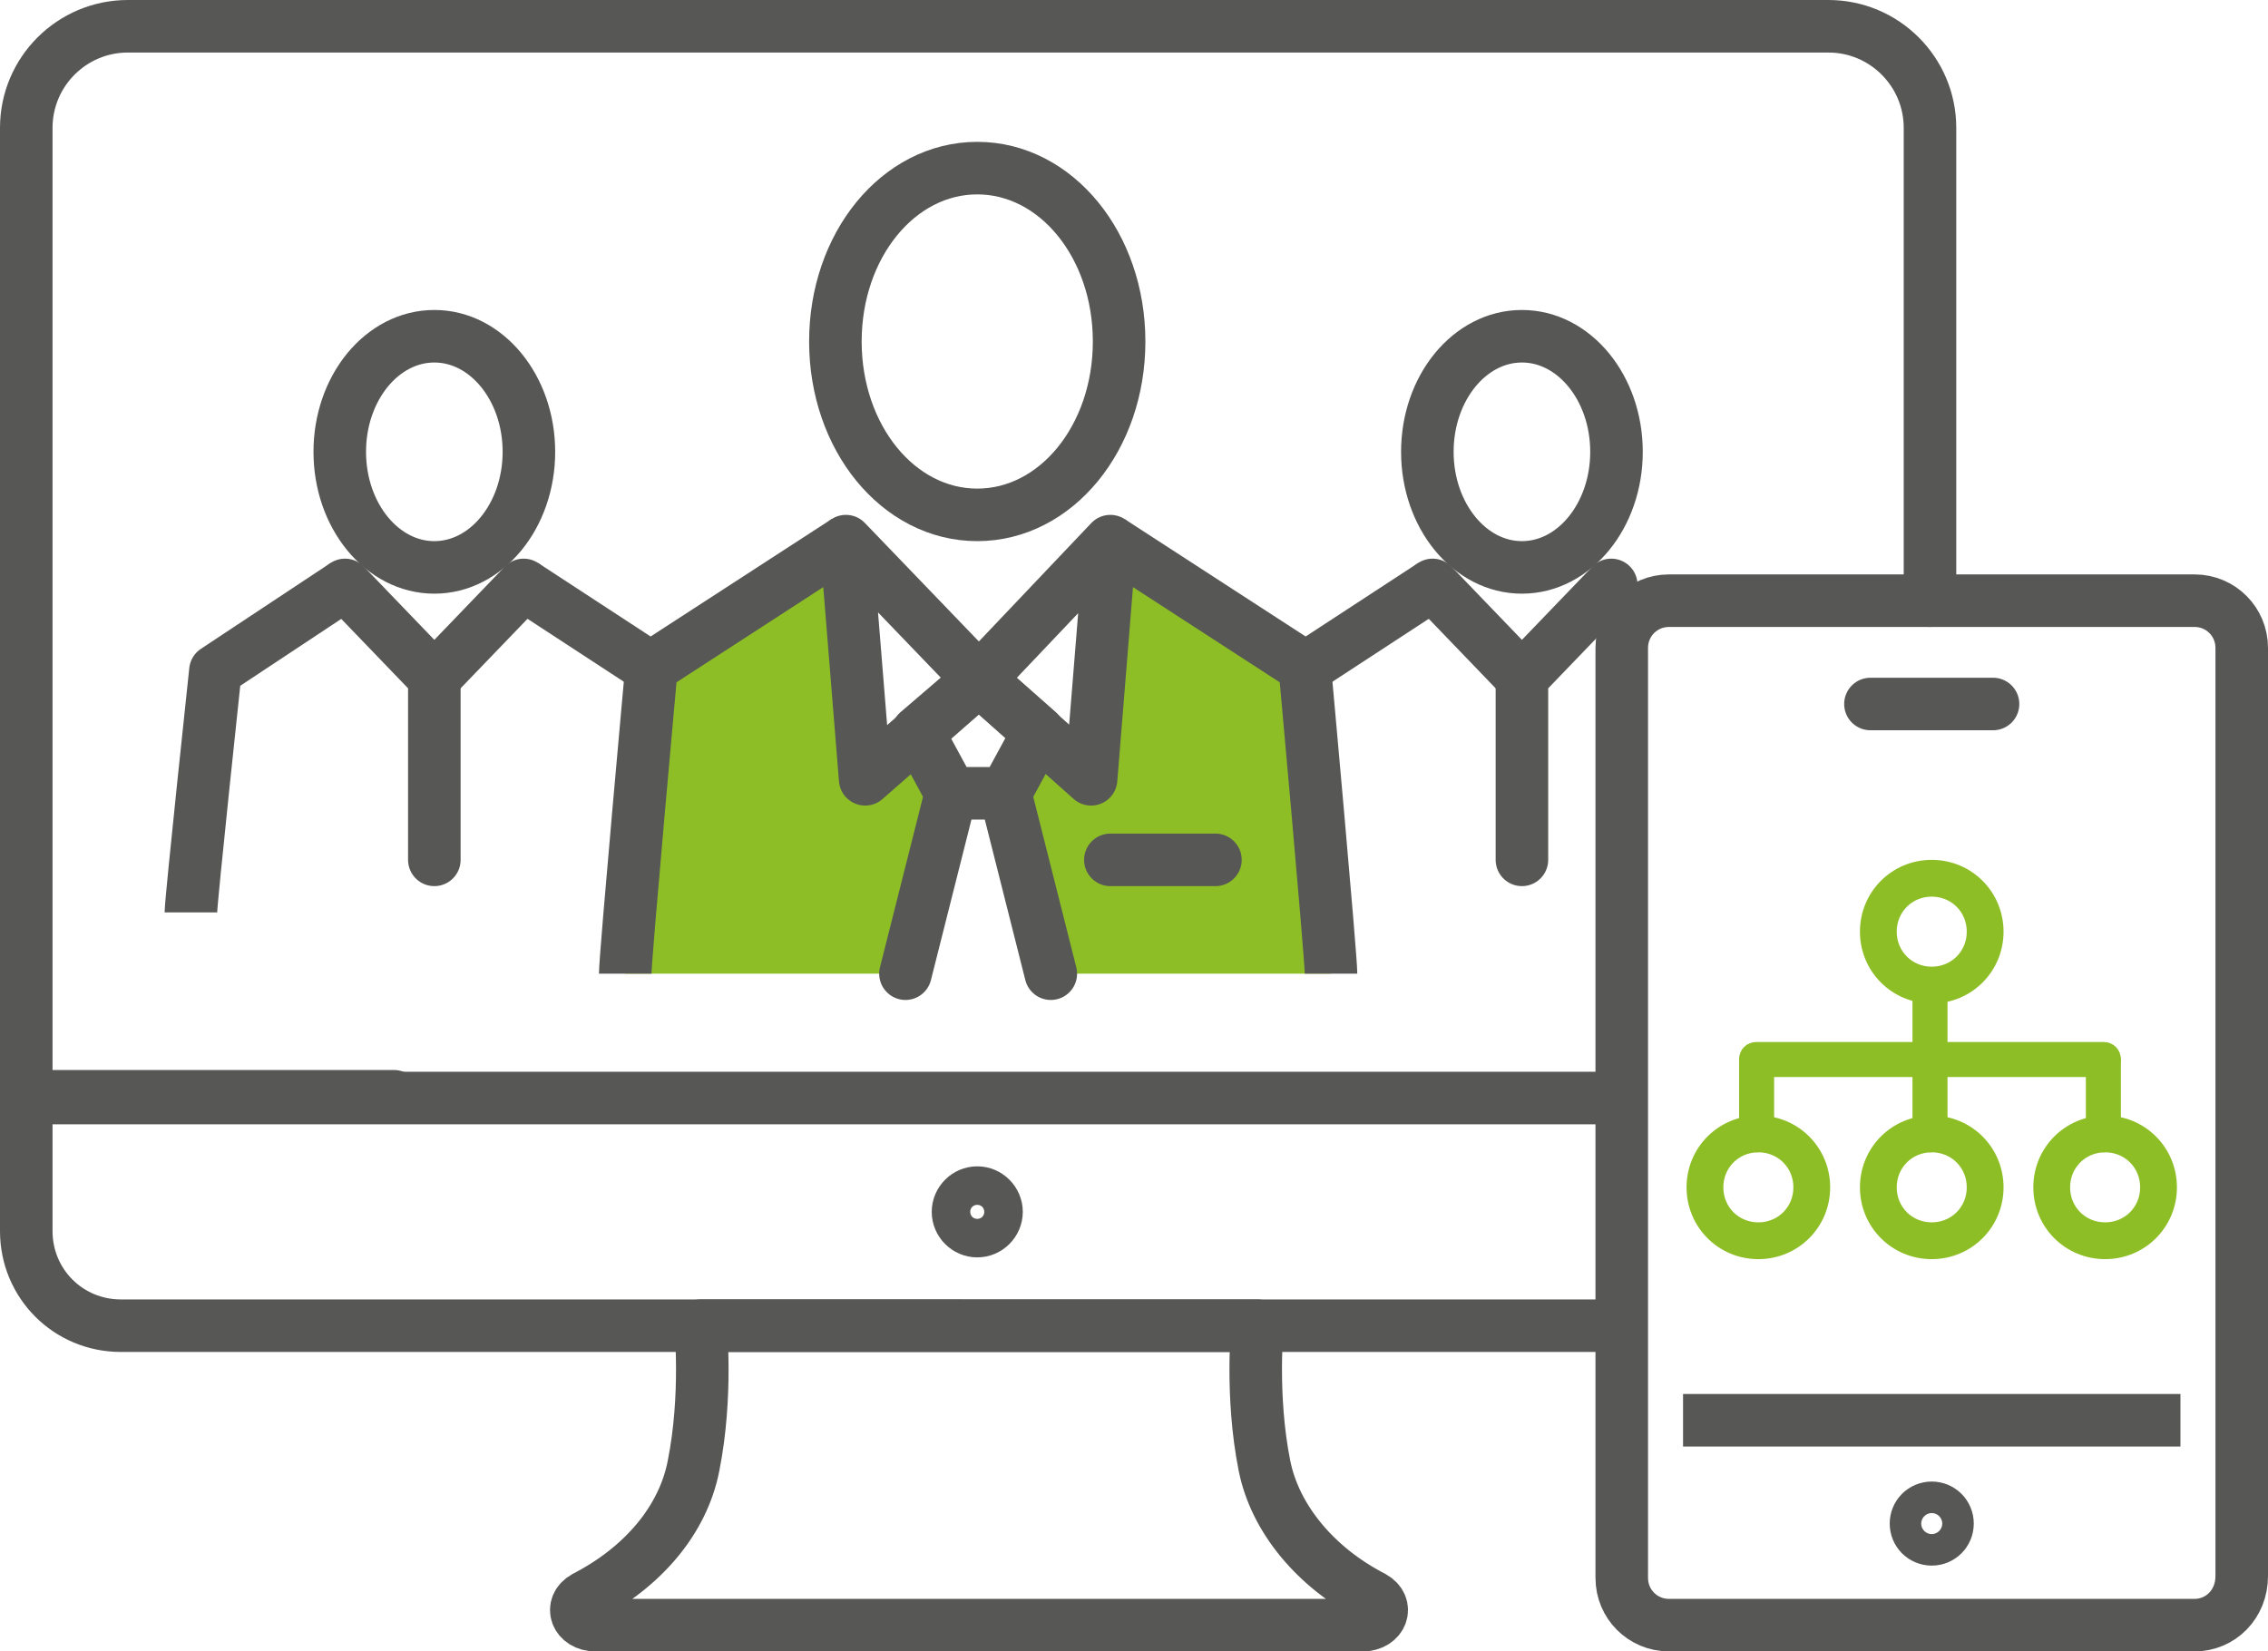
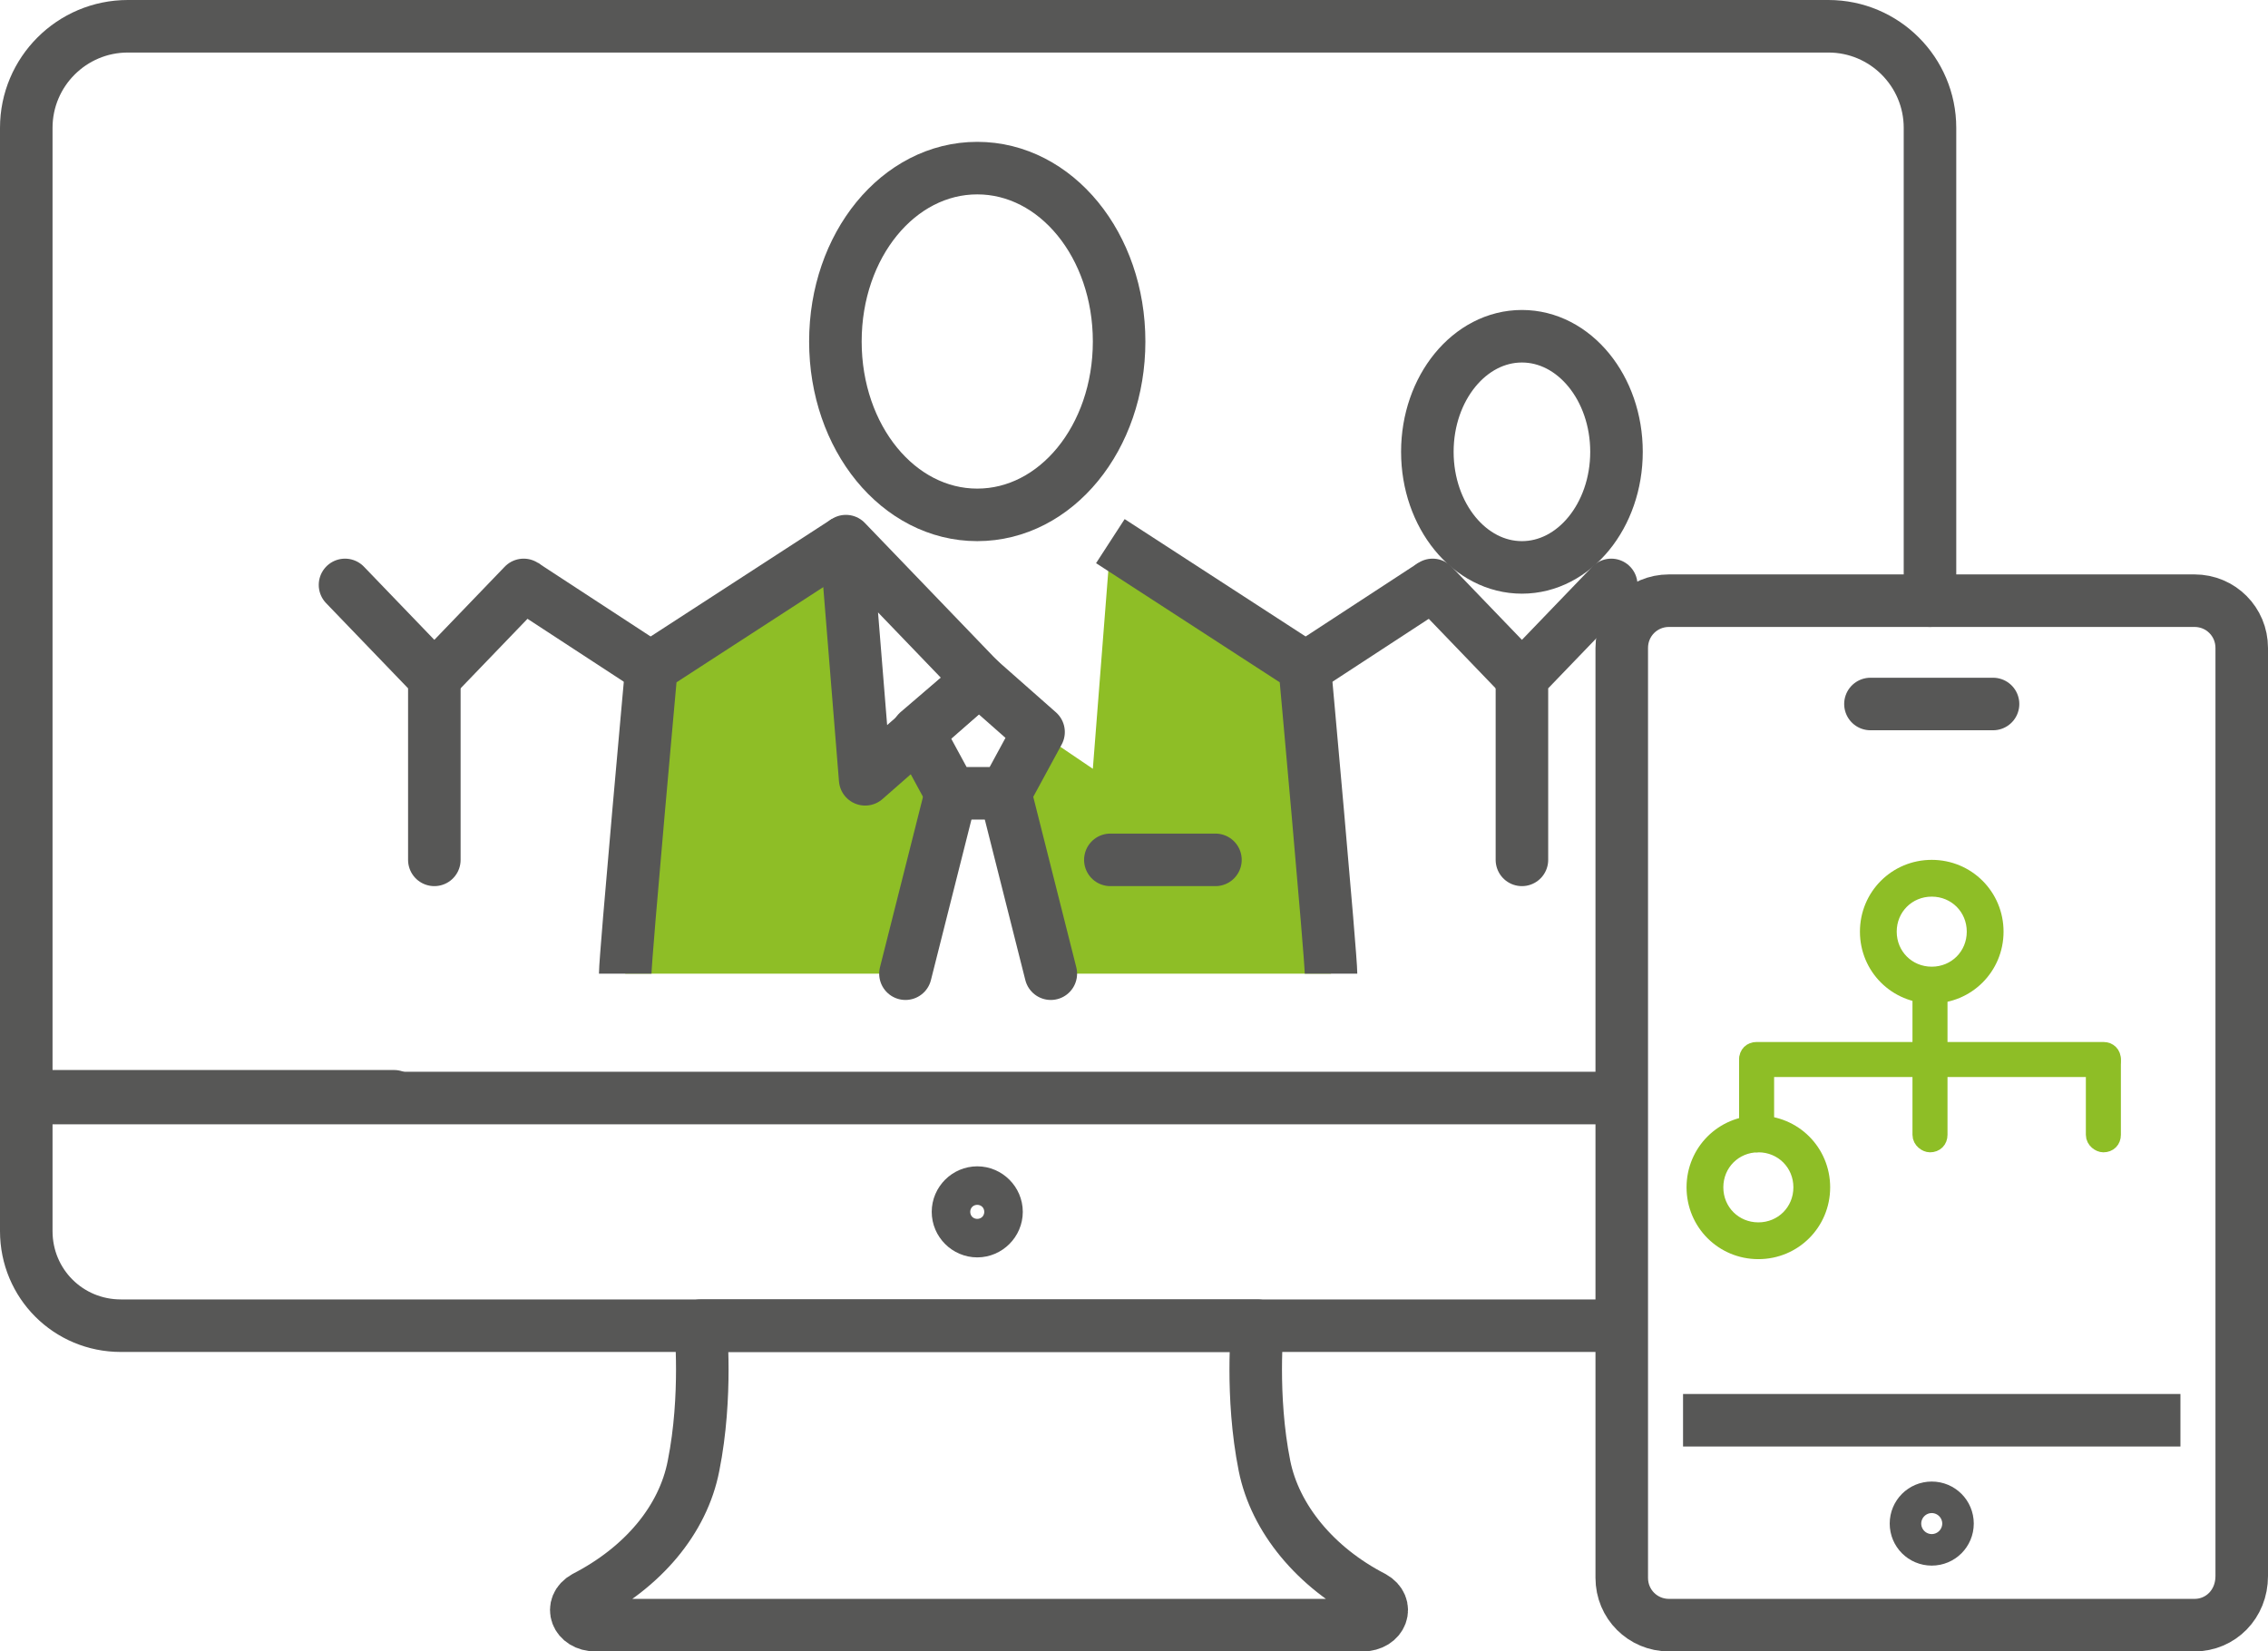
<svg xmlns="http://www.w3.org/2000/svg" version="1.1" id="Ebene_1" x="0px" y="0px" viewBox="0 0 129.5 94.3" style="enable-background:new 0 0 129.5 94.3;" xml:space="preserve">
  <style type="text/css"> .st0{fill:none;stroke:#575756;stroke-width:3;stroke-linecap:round;stroke-linejoin:round;stroke-miterlimit:10;} .st1{fill:none;stroke:#575756;stroke-width:3;stroke-miterlimit:10;} .st2{fill:#8EBE26;stroke:#8EBE26;stroke-miterlimit:10;} .st3{fill:#8EBE26;} .st4{fill:none;stroke:#575756;stroke-width:3;stroke-linejoin:round;stroke-miterlimit:10;} </style>
  <g>
    <g>
      <path class="st0" d="M55.9,75.7h15.9c0,0-0.4,4,0.4,8c0.6,3,2.9,5.8,6.2,7.5l0,0c0.9,0.5,0.5,1.6-0.6,1.6H55.9H34 c-1.1,0-1.5-1.1-0.6-1.6l0,0c3.3-1.7,5.6-4.4,6.2-7.5c0.8-4,0.4-8,0.4-8H55.9z" />
      <path class="st0" d="M56.9,69.2c0,0.6-0.5,1.1-1.1,1.1s-1.1-0.5-1.1-1.1c0-0.6,0.5-1.1,1.1-1.1S56.9,68.6,56.9,69.2z" />
      <path class="st0" d="M92.5,75.7H40H6.9c-3,0-5.4-2.4-5.4-5.4v-7.7h21" />
      <path class="st0" d="M92.4,62.7H1.5V48.1V7.3c0-3.2,2.6-5.8,5.8-5.8h97.1c3.2,0,5.8,2.6,5.8,5.8v27" />
    </g>
    <g>
      <line id="XMLID_00000122681712674970400710000008500029723963541423_" class="st1" x1="124.5" y1="81.1" x2="96.1" y2="81.1" />
      <path id="XMLID_00000065797435725618659110000001333500143976990373_" class="st1" d="M125.3,92.8H95.3c-1.5,0-2.7-1.2-2.7-2.7 V62.7V37c0-1.5,1.2-2.7,2.7-2.7h15h15c1.5,0,2.7,1.2,2.7,2.7v53C128,91.6,126.8,92.8,125.3,92.8z" />
      <path id="XMLID_00000155835007536567327280000008687994599224435866_" class="st1" d="M111.2,87c0-0.5-0.4-0.9-0.9-0.9 c-0.5,0-0.9,0.4-0.9,0.9c0,0.5,0.4,0.9,0.9,0.9C110.8,87.9,111.2,87.5,111.2,87z" />
      <polyline id="XMLID_00000100378899848978432330000014775568164856899239_" class="st0" points="106.8,40.2 110.3,40.2 113.8,40.2 " />
    </g>
    <g>
      <g>
        <g>
          <path class="st2" d="M109.7,64.8v-8.5c0-0.3,0.2-0.5,0.5-0.5c0.3,0,0.5,0.2,0.5,0.5v8.5c0,0.3-0.2,0.5-0.5,0.5 C110,65.3,109.7,65.1,109.7,64.8z" />
        </g>
        <g>
          <path class="st2" d="M99.8,60.5c0-0.3,0.2-0.5,0.5-0.5h19.8c0.3,0,0.5,0.2,0.5,0.5s-0.2,0.5-0.5,0.5h-19.8 C100.1,61.1,99.8,60.8,99.8,60.5z" />
        </g>
        <g>
          <path class="st2" d="M119.6,64.8v-4.2c0-0.3,0.2-0.5,0.5-0.5c0.3,0,0.5,0.2,0.5,0.5v4.2c0,0.3-0.2,0.5-0.5,0.5 C119.9,65.3,119.6,65.1,119.6,64.8z" />
        </g>
        <g>
          <path class="st2" d="M99.8,64.8v-4.2c0-0.3,0.2-0.5,0.5-0.5c0.3,0,0.5,0.2,0.5,0.5v4.2c0,0.3-0.2,0.5-0.5,0.5 C100.1,65.3,99.8,65.1,99.8,64.8z" />
        </g>
      </g>
      <g>
        <path class="st2" d="M106.7,53.2c0-2,1.6-3.6,3.6-3.6c2,0,3.6,1.6,3.6,3.6c0,2-1.6,3.6-3.6,3.6C108.3,56.8,106.7,55.2,106.7,53.2 z M112.8,53.2c0-1.4-1.1-2.5-2.5-2.5s-2.5,1.1-2.5,2.5c0,1.4,1.1,2.5,2.5,2.5S112.8,54.6,112.8,53.2z" />
      </g>
      <g>
-         <path class="st2" d="M106.7,67.8c0-2,1.6-3.6,3.6-3.6c2,0,3.6,1.6,3.6,3.6s-1.6,3.6-3.6,3.6C108.3,71.4,106.7,69.8,106.7,67.8z M112.8,67.8c0-1.4-1.1-2.5-2.5-2.5s-2.5,1.1-2.5,2.5c0,1.4,1.1,2.5,2.5,2.5S112.8,69.2,112.8,67.8z" />
-       </g>
+         </g>
      <g>
-         <path class="st2" d="M116.6,67.8c0-2,1.6-3.6,3.6-3.6c2,0,3.6,1.6,3.6,3.6s-1.6,3.6-3.6,3.6C118.2,71.4,116.6,69.8,116.6,67.8z M122.7,67.8c0-1.4-1.1-2.5-2.5-2.5c-1.4,0-2.5,1.1-2.5,2.5c0,1.4,1.1,2.5,2.5,2.5C121.6,70.3,122.7,69.2,122.7,67.8z" />
-       </g>
+         </g>
      <g>
        <path class="st2" d="M96.8,67.8c0-2,1.6-3.6,3.6-3.6c2,0,3.6,1.6,3.6,3.6s-1.6,3.6-3.6,3.6C98.4,71.4,96.8,69.8,96.8,67.8z M102.9,67.8c0-1.4-1.1-2.5-2.5-2.5c-1.4,0-2.5,1.1-2.5,2.5c0,1.4,1.1,2.5,2.5,2.5C101.8,70.3,102.9,69.2,102.9,67.8z" />
      </g>
    </g>
    <g>
      <g>
        <polygon class="st3" points="76,55.6 74.5,38.1 63.4,31.1 62.4,43.9 59.3,41.8 57.4,45.6 60,55.6 " />
        <polygon class="st3" points="35.7,55.6 37.2,38.1 48.3,31.1 49.3,43.9 52.4,41.8 54.3,45.6 51.7,55.6 " />
        <path class="st4" d="M35.7,55.6c0-1,1.5-17.5,1.5-17.5l11.1-7.2" />
        <polygon class="st0" points="48.3,30.9 49.4,44.5 55.9,38.8 " />
        <line class="st0" x1="54.3" y1="45.3" x2="51.7" y2="55.6" />
        <path class="st4" d="M76,55.6c0-1-1.5-17.5-1.5-17.5l-11.1-7.2" />
-         <polygon class="st0" points="63.4,30.9 62.3,44.5 55.9,38.8 " />
        <polygon class="st0" points="55.9,38.8 52.4,41.8 54.3,45.3 55.9,45.3 57.4,45.3 59.3,41.8 " />
        <line class="st0" x1="57.4" y1="45.3" x2="60" y2="55.6" />
        <line class="st0" x1="63.4" y1="49.1" x2="69.4" y2="49.1" />
        <path class="st0" d="M63.9,19.5c0-5.5-3.6-9.9-8.1-9.9s-8.1,4.4-8.1,9.9c0,5.5,3.6,9.9,8.1,9.9S63.9,25,63.9,19.5z" />
      </g>
      <g>
        <line class="st4" x1="74.3" y1="38.3" x2="81.8" y2="33.4" />
        <line class="st0" x1="86.9" y1="38.7" x2="81.8" y2="33.4" />
        <path class="st4" d="M92,33.4" />
        <polyline class="st0" points="92,33.4 86.9,38.7 86.9,49.1 " />
        <ellipse class="st0" cx="86.9" cy="25.8" rx="5.4" ry="6.6" />
      </g>
      <g>
        <line class="st4" x1="37.4" y1="38.3" x2="29.9" y2="33.4" />
        <line class="st0" x1="24.8" y1="38.7" x2="29.9" y2="33.4" />
-         <path class="st4" d="M10.9,52.1c0-0.7,1.4-13.8,1.4-13.8l7.4-4.9" />
        <polyline class="st0" points="19.7,33.4 24.8,38.7 24.8,49.1 " />
-         <ellipse class="st0" cx="24.8" cy="25.8" rx="5.4" ry="6.6" />
      </g>
    </g>
  </g>
</svg>